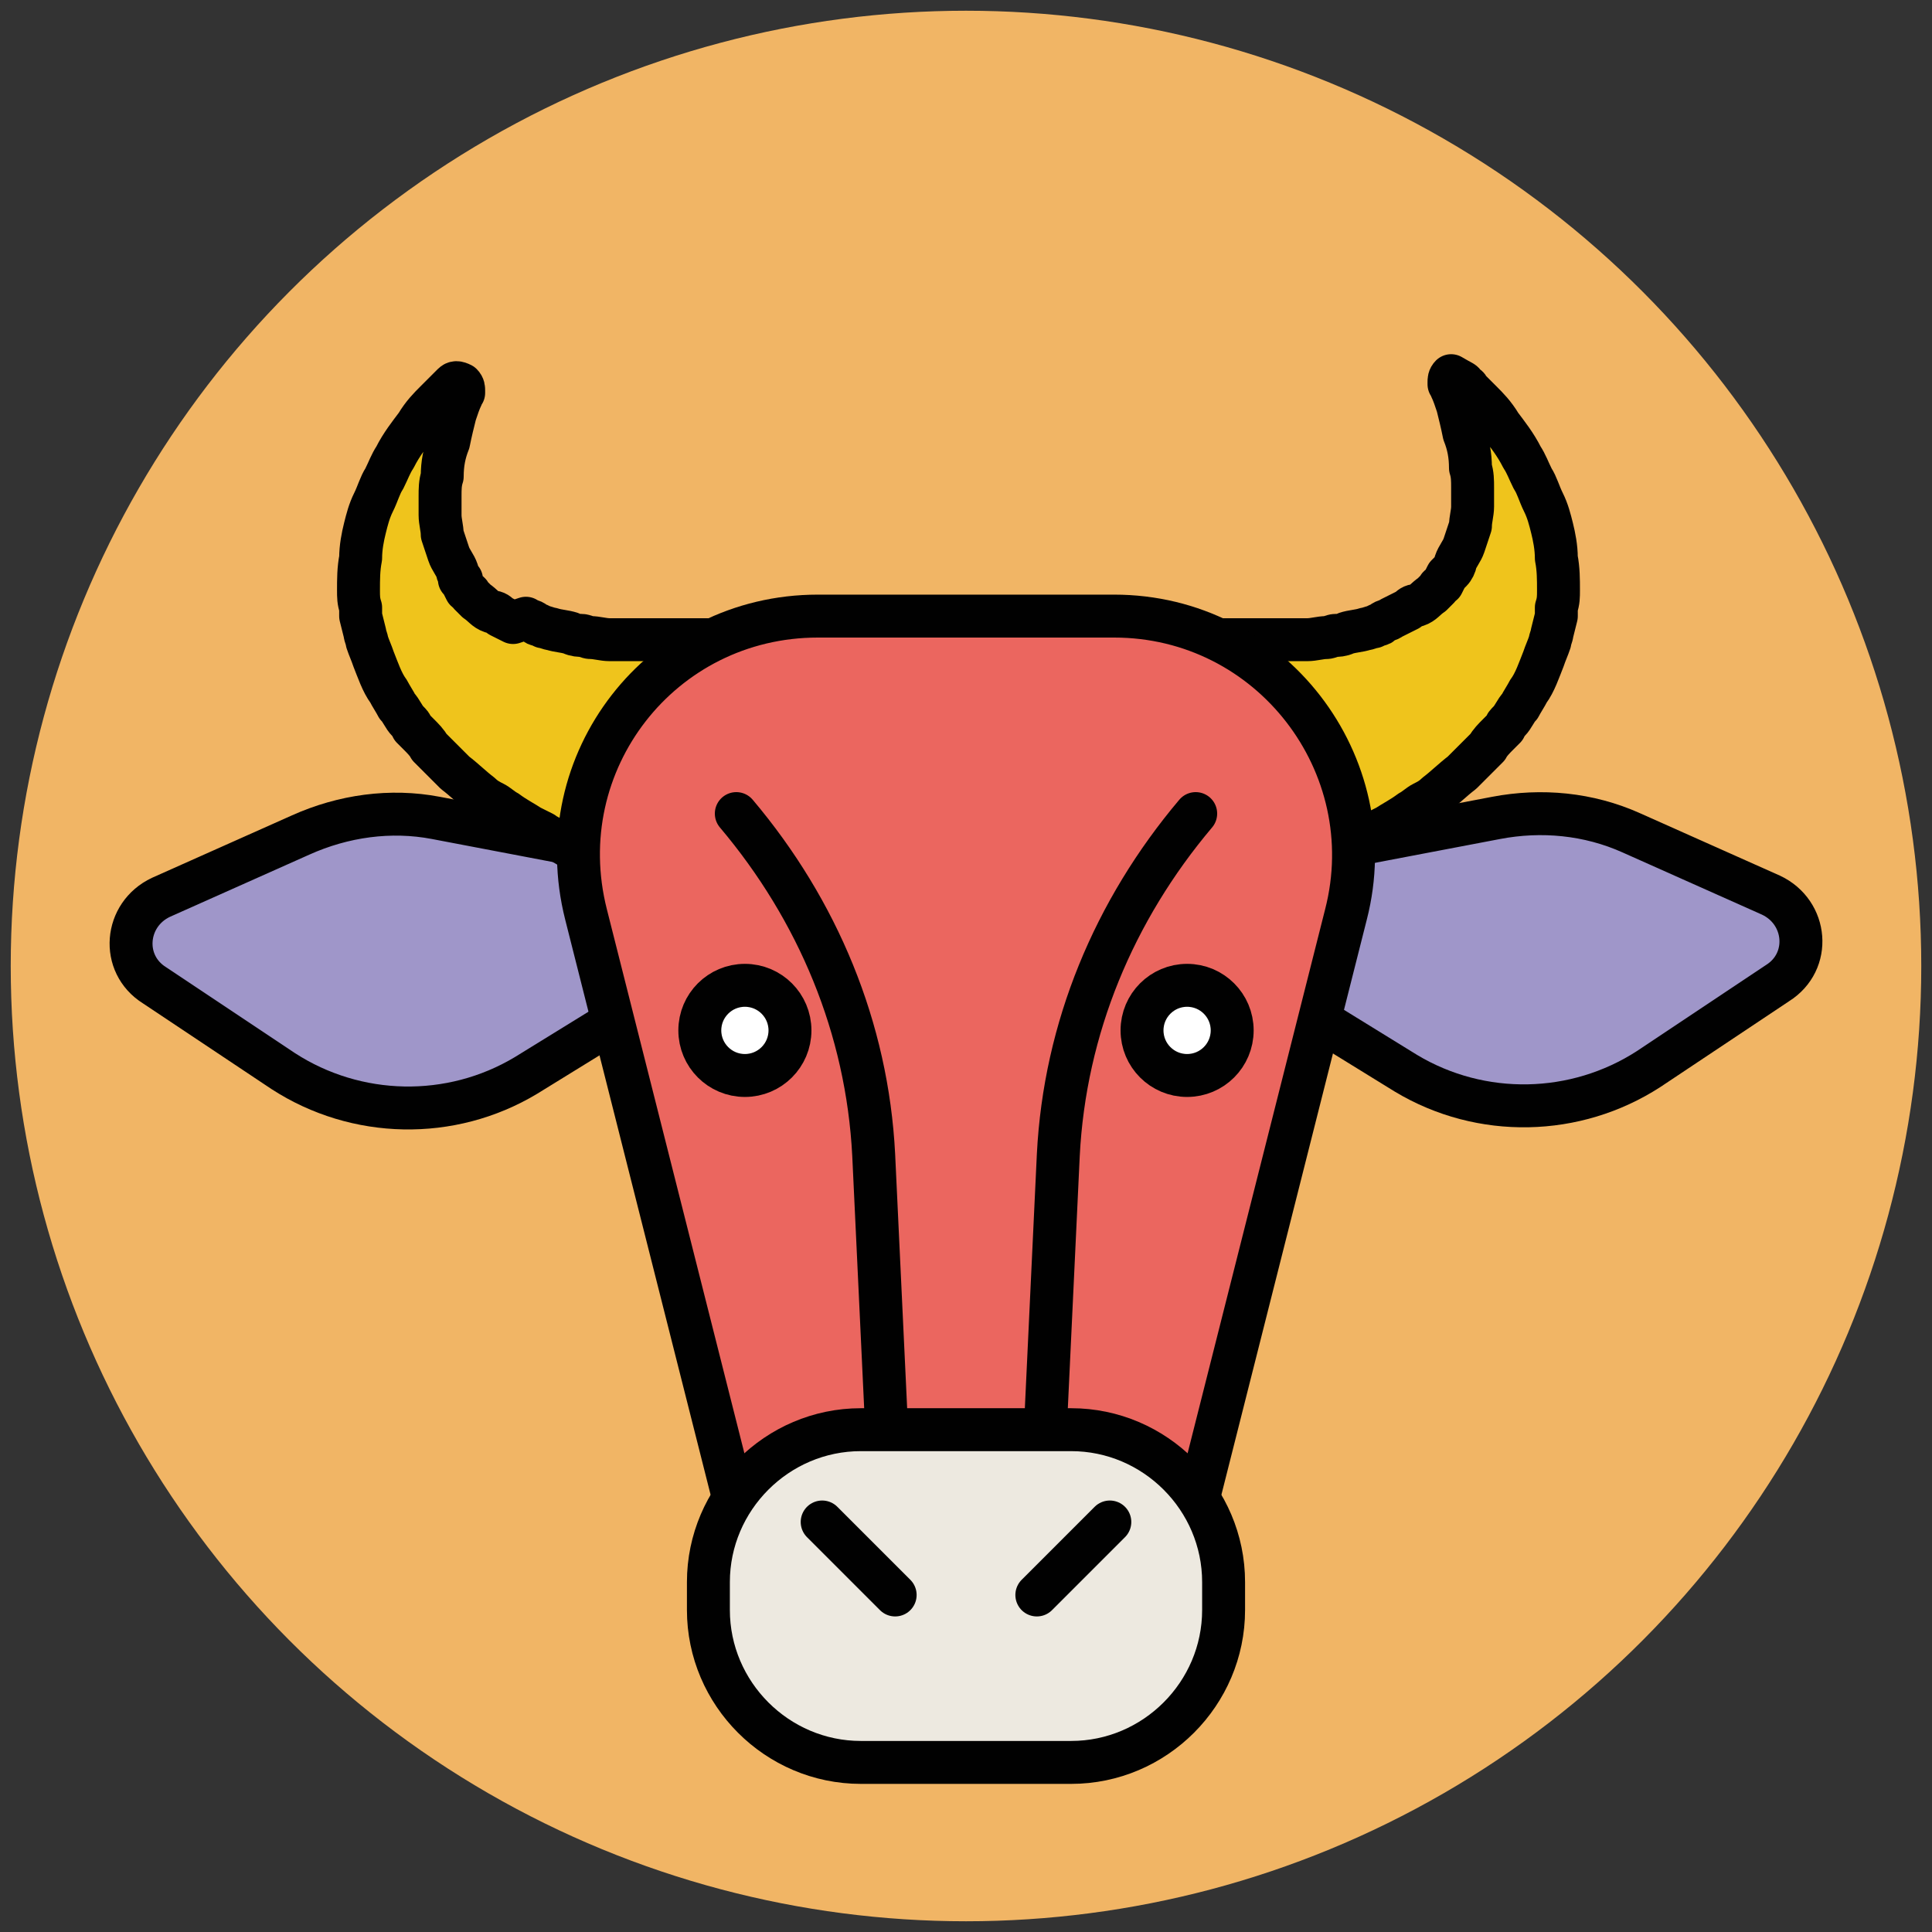
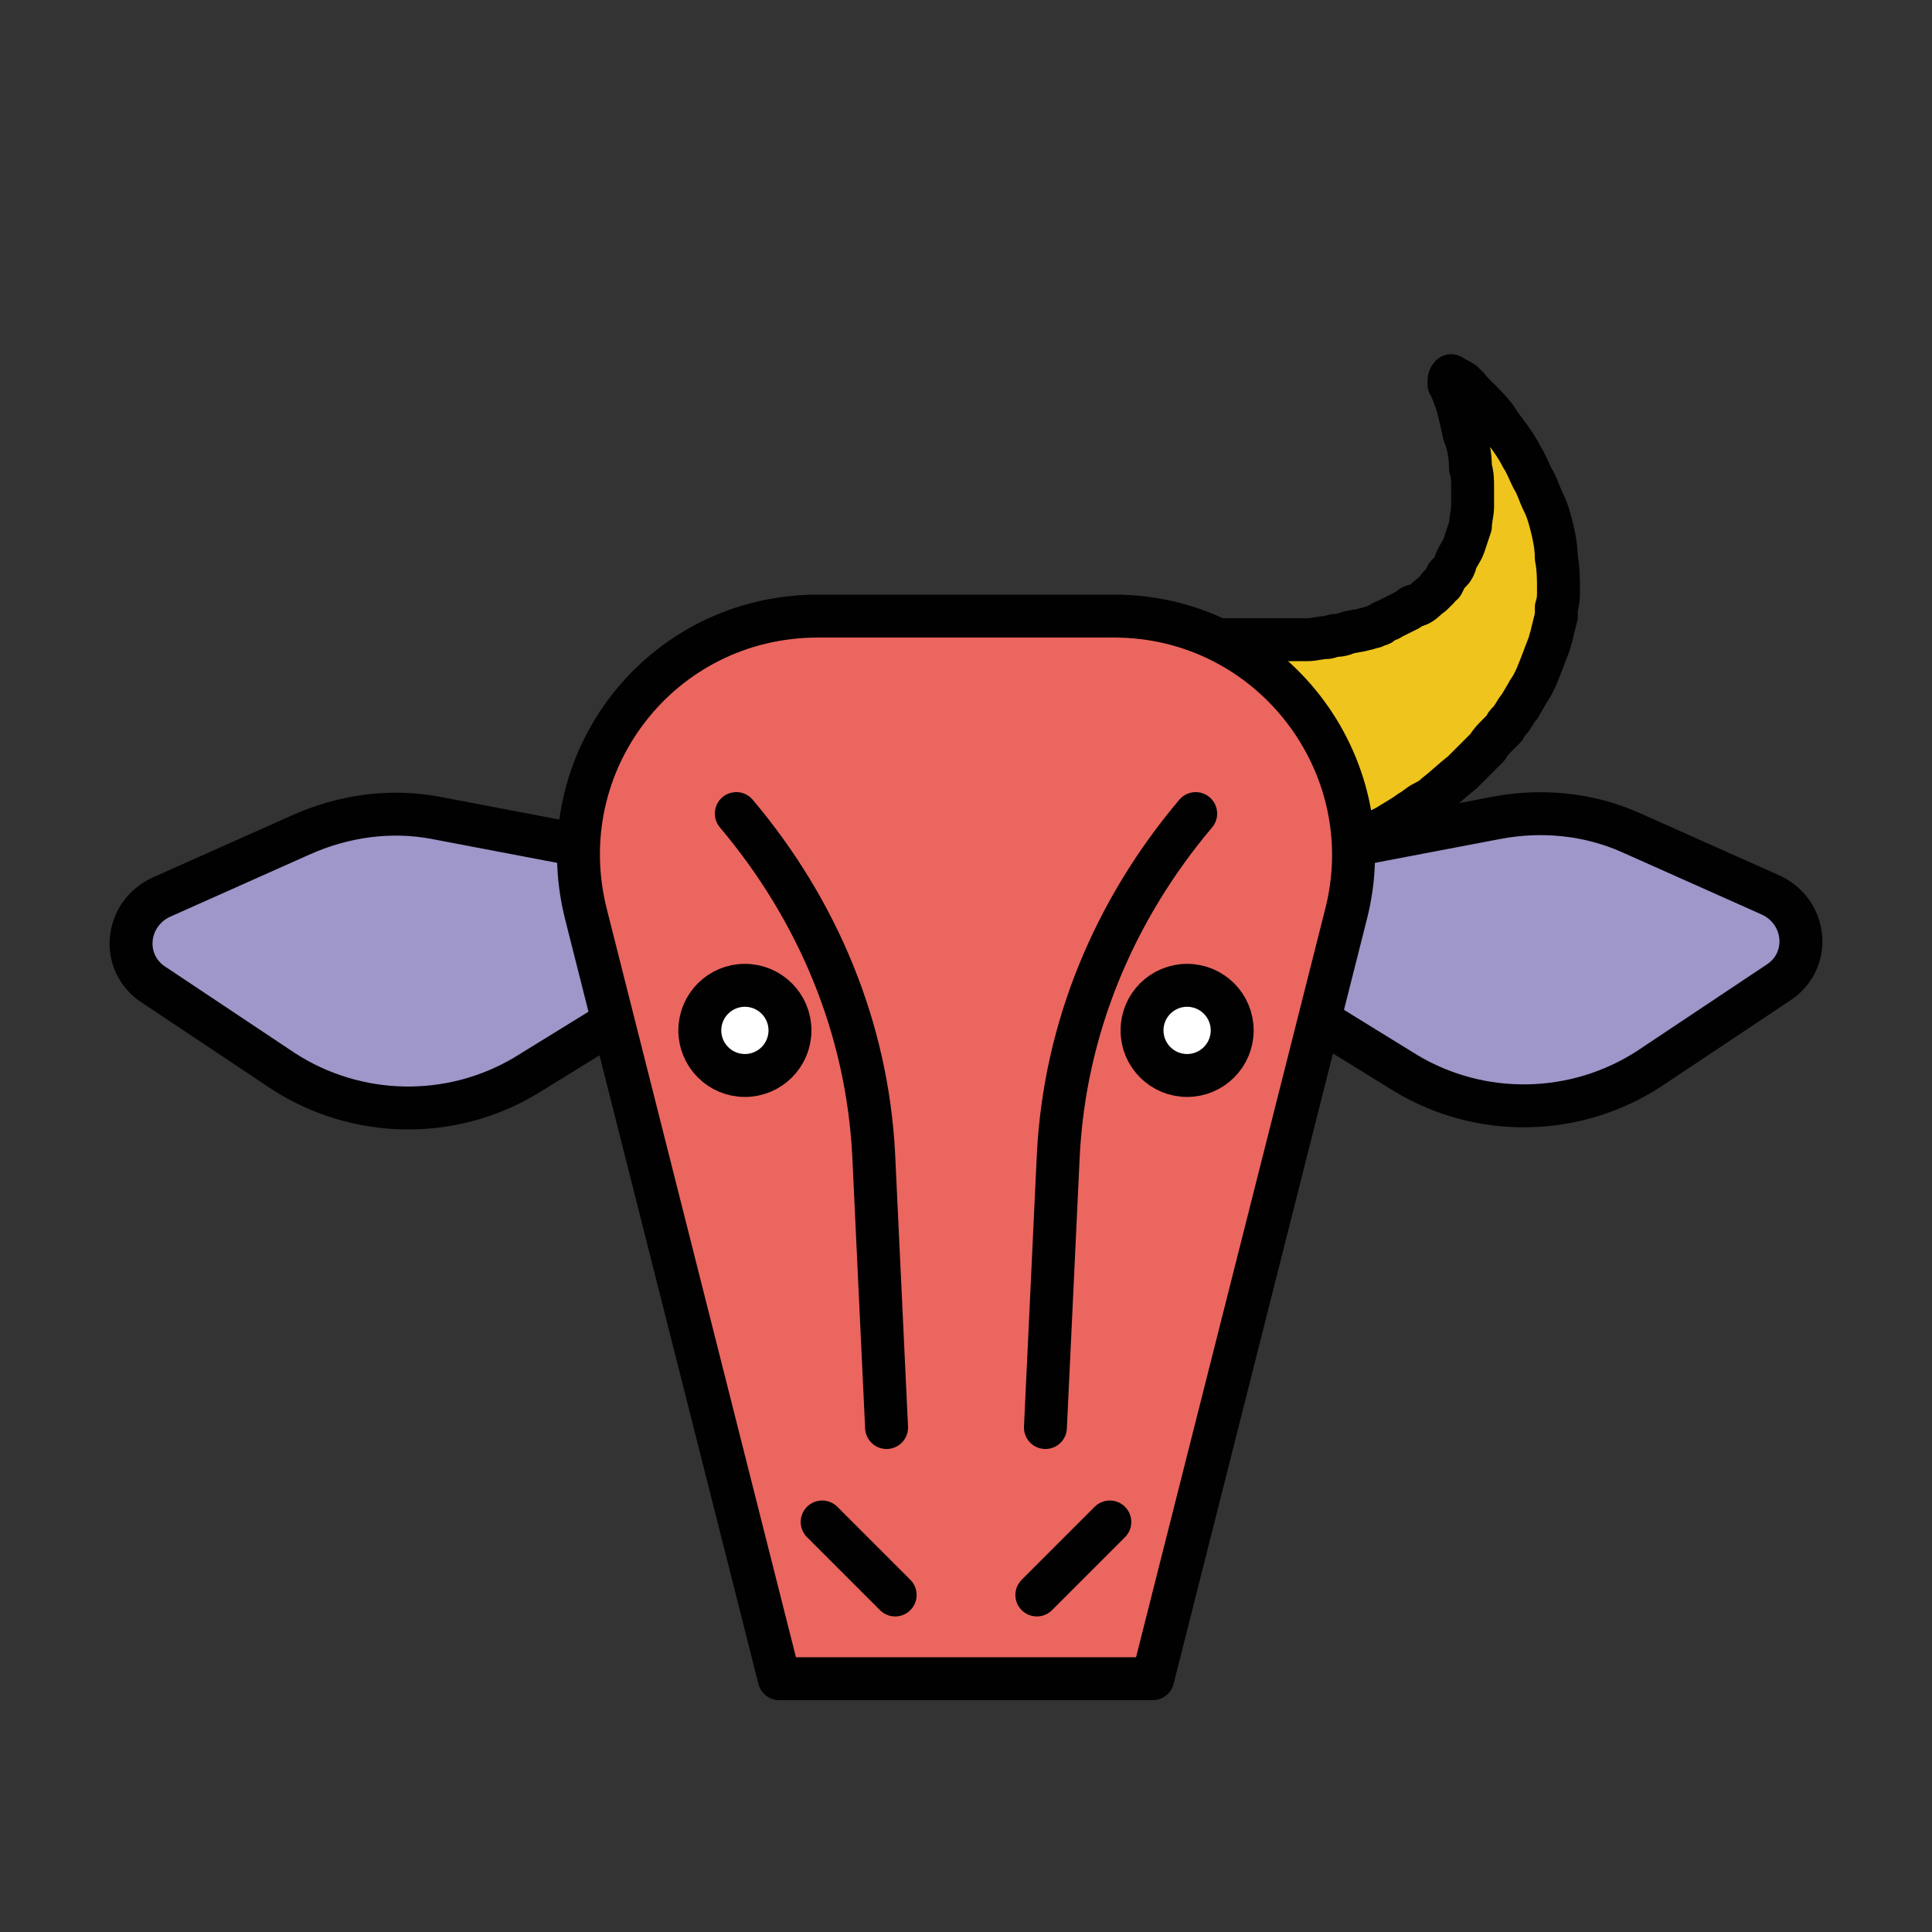
<svg xmlns="http://www.w3.org/2000/svg" version="1.1" id="Layer_1" x="0px" y="0px" viewBox="0 0 90 90" enable-background="new 0 0 90 90" xml:space="preserve">
  <rect x="0" y="0" width="90" height="90" fill="#333333" stroke="none" />
  <g>
-     <circle fill="#F1B565" cx="45" cy="45" r="44.5" />
    <g>
      <path fill="#9F96C9" stroke="#010101" stroke-width="2" stroke-linecap="round" stroke-linejoin="round" stroke-miterlimit="10" d="    M59.2,40.1l10.5-2c2.1-0.4,4.3-0.2,6.3,0.7l6.5,2.9c1.7,0.8,1.9,3.1,0.3,4.1l-6,4c-3.4,2.2-7.8,2.3-11.3,0.2l-7.3-4.5L59.2,40.1z" />
      <path fill="#9F96C9" stroke="#010101" stroke-width="2" stroke-linecap="round" stroke-linejoin="round" stroke-miterlimit="10" d="    M30.8,40.1l-10.5-2C18.2,37.7,16,38,14,38.9l-6.5,2.9c-1.7,0.8-1.9,3.1-0.3,4.1l6,4c3.4,2.2,7.8,2.3,11.3,0.2l7.3-4.5L30.8,40.1z" />
    </g>
    <path fill="#EFC41C" stroke="#010101" stroke-width="2" stroke-linecap="round" stroke-linejoin="round" stroke-miterlimit="10" d="   M68.2,17.9C68.2,17.9,68.2,17.9,68.2,17.9c0.1,0.1,0.2,0.1,0.2,0.2c0.1,0.1,0.4,0.4,0.6,0.6c0.3,0.3,0.6,0.6,0.9,1.1   c0.3,0.4,0.7,0.9,1,1.5c0.2,0.3,0.3,0.6,0.5,1c0.2,0.3,0.3,0.7,0.5,1.1c0.2,0.4,0.3,0.8,0.4,1.2c0.1,0.4,0.2,0.9,0.2,1.4   c0.1,0.5,0.1,1,0.1,1.5c0,0.3,0,0.5-0.1,0.8l0,0.2l0,0.2l-0.1,0.4l-0.1,0.4c0,0.1-0.1,0.3-0.1,0.4c-0.1,0.3-0.2,0.5-0.3,0.8   c-0.2,0.5-0.4,1.1-0.7,1.5c-0.1,0.2-0.3,0.5-0.4,0.7c-0.2,0.2-0.3,0.5-0.5,0.7c-0.1,0.1-0.2,0.2-0.2,0.3l-0.3,0.3   c-0.2,0.2-0.4,0.4-0.5,0.6c-0.1,0.1-0.2,0.2-0.3,0.3l-0.3,0.3c-0.2,0.2-0.4,0.4-0.6,0.6c-0.4,0.3-0.8,0.7-1.2,1   c-0.2,0.2-0.4,0.3-0.6,0.4c-0.2,0.1-0.4,0.3-0.6,0.4c-0.4,0.3-0.8,0.5-1.1,0.7c-0.2,0.1-0.4,0.2-0.6,0.3c-0.1,0.1-0.2,0.1-0.3,0.2   c-0.1,0-0.2,0.1-0.3,0.1c-0.4,0.2-0.7,0.4-1,0.6c-0.2,0.1-0.3,0.2-0.5,0.3c-0.2,0.1-0.3,0.1-0.5,0.2c-0.3,0.1-0.6,0.3-0.9,0.4   c-0.5,0.3-1,0.5-1.4,0.6c-0.8,0.3-1.2,0.5-1.2,0.5l-0.1,0c-3.1,1.3-6.8-0.2-8.1-3.3c-1.3-3.1,0.2-6.8,3.3-8.1   c0.8-0.4,1.8-0.5,2.6-0.5c0,0,0.4,0,1,0c0.3,0,0.7,0,1.2,0c0.2,0,0.5,0,0.7,0c0.1,0,0.3,0,0.4,0c0.1,0,0.3,0,0.4,0   c0.3,0,0.5,0,0.8,0c0.1,0,0.1,0,0.2,0c0.1,0,0.1,0,0.2,0c0.1,0,0.3,0,0.4,0c0.3,0,0.6-0.1,0.9-0.1c0.1,0,0.3-0.1,0.4-0.1   c0.1,0,0.3,0,0.5-0.1c0.3-0.1,0.6-0.1,0.9-0.2c0.1,0,0.3-0.1,0.4-0.1l0.2-0.1c0.1,0,0.1,0,0.2-0.1c0.1-0.1,0.3-0.1,0.4-0.2l0.2-0.1   l0.2-0.1l0.4-0.2c0.1-0.1,0.2-0.2,0.4-0.2c0.3-0.1,0.4-0.3,0.7-0.5c0.1-0.1,0.2-0.2,0.3-0.3c0-0.1,0.1-0.1,0.2-0.2l0.1-0.2l0.1-0.2   l0.1-0.1l0.1-0.1c0.1-0.1,0.2-0.3,0.2-0.4c0.1-0.3,0.3-0.5,0.4-0.8c0.1-0.3,0.2-0.6,0.3-0.9c0-0.3,0.1-0.6,0.1-0.9   c0-0.3,0-0.6,0-0.9c0-0.3,0-0.6-0.1-0.9c0-0.6-0.1-1.1-0.3-1.6c-0.1-0.5-0.2-0.9-0.3-1.3c-0.1-0.3-0.2-0.6-0.3-0.8   c0-0.1-0.1-0.2-0.1-0.2c0,0,0-0.1,0-0.1l0,0c0-0.1,0-0.2,0.1-0.3C68.1,17.8,68.2,17.8,68.2,17.9z" />
-     <path fill="#EFC41C" stroke="#010101" stroke-width="2" stroke-linecap="round" stroke-linejoin="round" stroke-miterlimit="10" d="   M21.1,17.9C21.1,17.9,21.1,17.9,21.1,17.9C21,18,21,18,20.9,18.1c-0.1,0.1-0.4,0.4-0.6,0.6c-0.3,0.3-0.6,0.6-0.9,1.1   c-0.3,0.4-0.7,0.9-1,1.5c-0.2,0.3-0.3,0.6-0.5,1c-0.2,0.3-0.3,0.7-0.5,1.1c-0.2,0.4-0.3,0.8-0.4,1.2c-0.1,0.4-0.2,0.9-0.2,1.4   c-0.1,0.5-0.1,1-0.1,1.5c0,0.3,0,0.5,0.1,0.8l0,0.2l0,0.2l0.1,0.4l0.1,0.4c0,0.1,0.1,0.3,0.1,0.4c0.1,0.3,0.2,0.5,0.3,0.8   c0.2,0.5,0.4,1.1,0.7,1.5c0.1,0.2,0.3,0.5,0.4,0.7c0.2,0.2,0.3,0.5,0.5,0.7c0.1,0.1,0.2,0.2,0.2,0.3l0.3,0.3   c0.2,0.2,0.4,0.4,0.5,0.6c0.1,0.1,0.2,0.2,0.3,0.3l0.3,0.3c0.2,0.2,0.4,0.4,0.6,0.6c0.4,0.3,0.8,0.7,1.2,1c0.2,0.2,0.4,0.3,0.6,0.4   c0.2,0.1,0.4,0.3,0.6,0.4c0.4,0.3,0.8,0.5,1.1,0.7c0.2,0.1,0.4,0.2,0.6,0.3c0.1,0.1,0.2,0.1,0.3,0.2c0.1,0,0.2,0.1,0.3,0.1   c0.4,0.2,0.7,0.4,1,0.6c0.2,0.1,0.3,0.2,0.5,0.3c0.2,0.1,0.3,0.1,0.5,0.2c0.3,0.1,0.6,0.3,0.9,0.4c0.5,0.3,1,0.5,1.4,0.6   c0.8,0.3,1.2,0.5,1.2,0.5l0.1,0c3.1,1.3,6.8-0.2,8.1-3.3c1.3-3.1-0.2-6.8-3.3-8.1c-0.8-0.4-1.8-0.5-2.6-0.5c0,0-0.4,0-1,0   c-0.3,0-0.7,0-1.2,0c-0.2,0-0.5,0-0.7,0c-0.1,0-0.3,0-0.4,0c-0.1,0-0.3,0-0.4,0c-0.3,0-0.5,0-0.8,0c-0.1,0-0.1,0-0.2,0   c-0.1,0-0.1,0-0.2,0c-0.1,0-0.3,0-0.4,0c-0.3,0-0.6-0.1-0.9-0.1c-0.1,0-0.3-0.1-0.4-0.1c-0.1,0-0.3,0-0.5-0.1   c-0.3-0.1-0.6-0.1-0.9-0.2c-0.1,0-0.3-0.1-0.4-0.1l-0.2-0.1c-0.1,0-0.1,0-0.2-0.1c-0.1-0.1-0.3-0.1-0.4-0.2L23.9,29l-0.2-0.1   l-0.4-0.2c-0.1-0.1-0.2-0.2-0.4-0.2c-0.3-0.1-0.4-0.3-0.7-0.5c-0.1-0.1-0.2-0.2-0.3-0.3c0-0.1-0.1-0.1-0.2-0.2l-0.1-0.2l-0.1-0.2   l-0.1-0.1L21.5,27c-0.1-0.1-0.2-0.3-0.2-0.4c-0.1-0.3-0.3-0.5-0.4-0.8c-0.1-0.3-0.2-0.6-0.3-0.9c0-0.3-0.1-0.6-0.1-0.9   c0-0.3,0-0.6,0-0.9c0-0.3,0-0.6,0.1-0.9c0-0.6,0.1-1.1,0.3-1.6c0.1-0.5,0.2-0.9,0.3-1.3c0.1-0.3,0.2-0.6,0.3-0.8   c0-0.1,0.1-0.2,0.1-0.2c0,0,0-0.1,0-0.1l0,0c0-0.1,0-0.2-0.1-0.3C21.3,17.8,21.2,17.8,21.1,17.9z" />
    <path fill="#EB665F" stroke="#010101" stroke-width="2" stroke-linecap="round" stroke-linejoin="round" stroke-miterlimit="10" d="   M53.7,78.2H36.3l-9-35.6c-1.8-7.1,3.5-13.9,10.8-13.9h13.8c7.3,0,12.6,6.9,10.8,13.9L53.7,78.2z" />
-     <path fill="#EDE9E0" stroke="#010101" stroke-width="2" stroke-linecap="round" stroke-linejoin="round" stroke-miterlimit="10" d="   M49.9,82.1h-9.8c-3.9,0-7.1-3.2-7.1-7.1v-1.3c0-3.9,3.2-7.1,7.1-7.1h9.8c3.9,0,7.1,3.2,7.1,7.1V75C57,78.9,53.8,82.1,49.9,82.1z" />
    <g>
      <line fill="none" stroke="#010101" stroke-width="2" stroke-linecap="round" stroke-linejoin="round" stroke-miterlimit="10" x1="48.3" y1="74.3" x2="51.7" y2="70.9" />
      <line fill="none" stroke="#010101" stroke-width="2" stroke-linecap="round" stroke-linejoin="round" stroke-miterlimit="10" x1="41.7" y1="74.3" x2="38.3" y2="70.9" />
    </g>
    <g>
      <path fill="none" stroke="#010101" stroke-width="2" stroke-linecap="round" stroke-linejoin="round" stroke-miterlimit="10" d="    M48.7,66.5l0.6-12.7c0.3-5.9,2.6-11.4,6.4-15.9l0,0" />
      <path fill="none" stroke="#010101" stroke-width="2" stroke-linecap="round" stroke-linejoin="round" stroke-miterlimit="10" d="    M41.3,66.5l-0.6-12.7c-0.3-5.9-2.6-11.4-6.4-15.9h0" />
    </g>
    <g>
      <circle fill="#FFFFFF" stroke="#010101" stroke-width="2" stroke-linecap="round" stroke-linejoin="round" stroke-miterlimit="10" cx="55.3" cy="48" r="2.1" />
      <circle fill="#FFFFFF" stroke="#010101" stroke-width="2" stroke-linecap="round" stroke-linejoin="round" stroke-miterlimit="10" cx="34.7" cy="48" r="2.1" />
    </g>
  </g>
</svg>